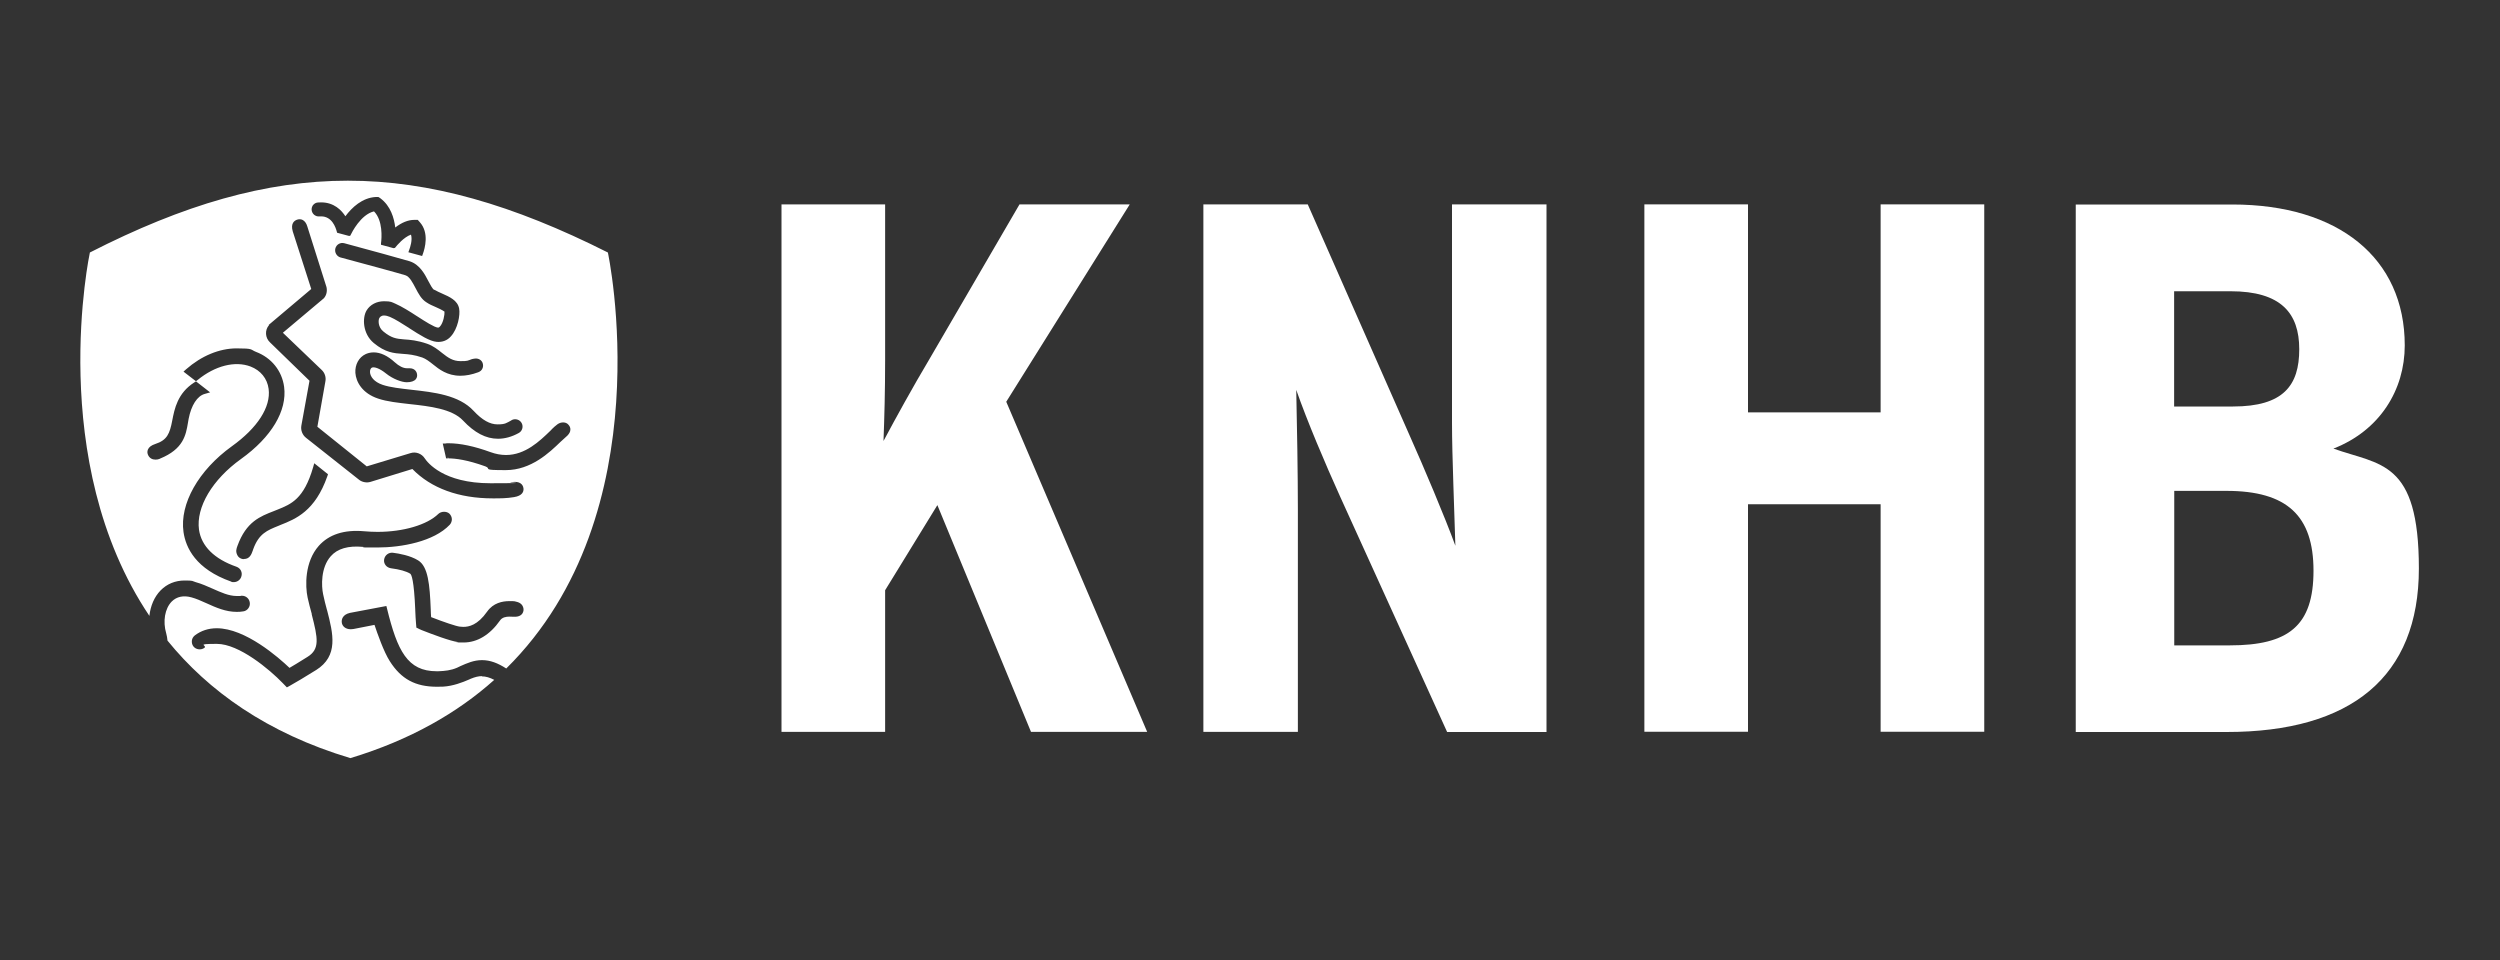
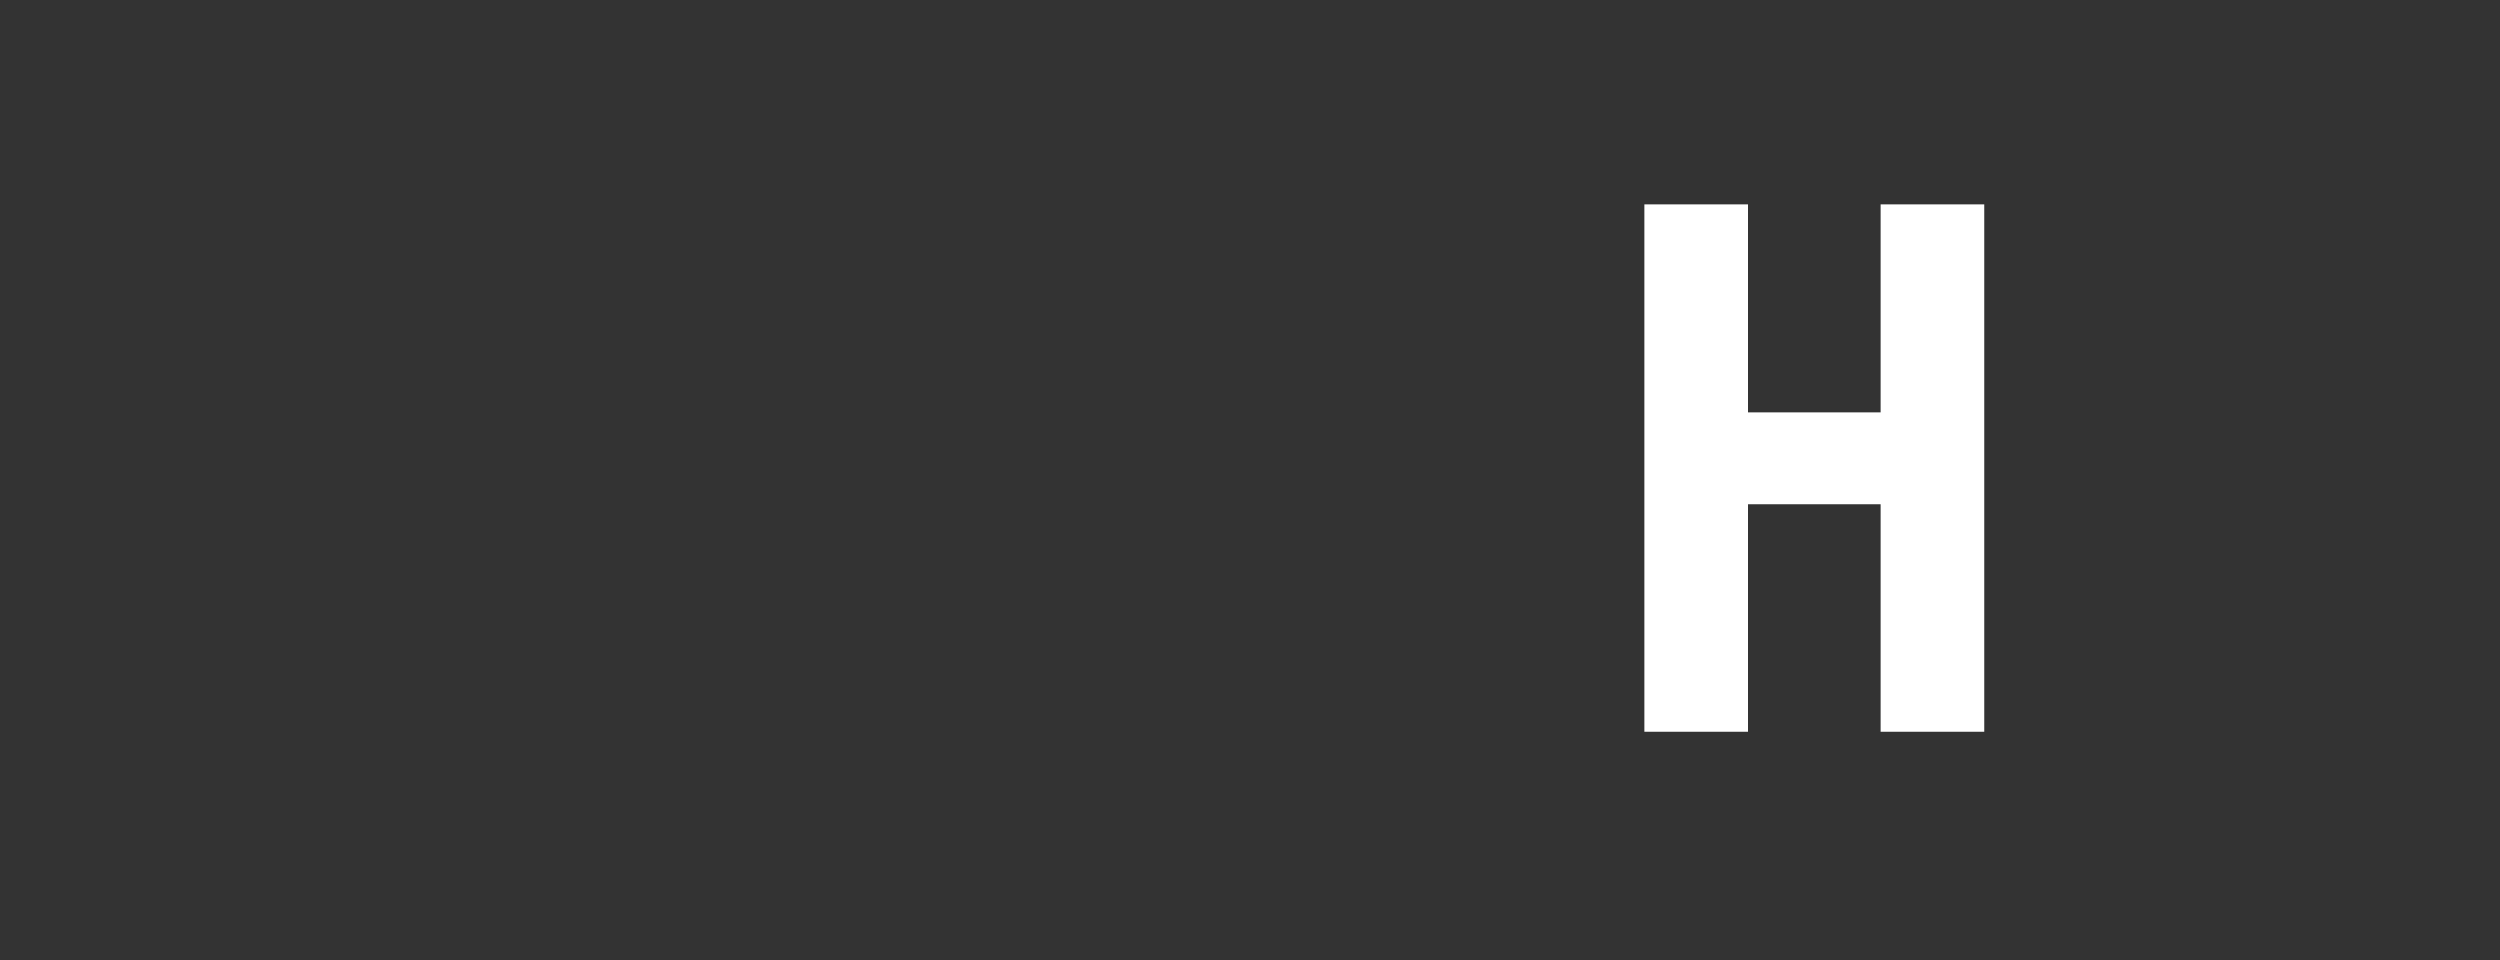
<svg xmlns="http://www.w3.org/2000/svg" id="Laag_1" version="1.1" viewBox="0 0 2000 768">
  <rect x="0" y="0" width="2000" height="768" fill="#333333" stroke="none" />
  <defs>
    <style>
      .st0 {
        fill: #fff;
      }
    </style>
  </defs>
  <g>
    <polygon class="st0" points="1587.4 585.4 1587.4 163.5 1504.5 163.5 1504.5 329.9 1398.4 329.9 1398.4 163.5 1315.5 163.5 1315.5 585.4 1398.4 585.4 1398.4 403.4 1504.5 403.4 1504.5 585.4 1587.4 585.4" />
-     <path class="st0" d="M1237.2,585.4V163.5h-75.6v174.8c0,26.5,2,72.3,2.7,98.3-8.6-23.5-25.2-62.7-36.5-88l-81.6-185.1h-83.5v422h75.6v-177.8c0-26.5-.7-69.9-1.3-95.8,8.6,24.7,23.2,59.1,35.2,85.6l85.5,188.1h79.6Z" />
-     <path class="st0" d="M917.7,585.4l-112.7-264,98.8-157.9h-88.2l-72.3,124.2c-12.6,21.1-27.2,47.6-36.5,65.1.7-18.7,1.3-39.8,1.3-64.5v-124.8h-82.9v422h82.9v-113.3l41.8-68.1,74.9,181.4h92.9Z" />
-     <path class="st0" d="M1866.7,358.9c37.2-14.5,57.1-47,57.1-82.6,0-69.9-53.1-112.7-137.9-112.7h-125.3v422h120.7c99.5,0,153.8-44,153.8-130.8s-31.1-82.6-68.3-95.9ZM1739.3,233h45.1c40.4,0,55,17.5,55,46.4s-12.6,45.8-53,45.8h-47.1v-92.2ZM1783.8,516.3h-44.4v-123.6h41.8c48.4,0,69.6,19.9,69.6,63.9s-19.9,59.7-67,59.7Z" />
  </g>
  <g>
    <polygon class="st0" points="333.4 488.2 333.4 488.2 333.4 488.2 333.4 488.2" />
-     <path class="st0" d="M385.6,540.9c-2.8,0-5.6.7-9,2.1l-1.3.6c-5.5,2.4-12.9,5.2-20.6,5.7-1.8,0-3.5.1-5.1.1-17.3,0-28.7-6.1-37.8-20.5-4.8-7.5-9.9-22.1-12.2-29l-16.8,3.3c-.8.1-1.5.2-2.1.2-4.6,0-6.7-2.6-7.2-4.9-.6-3,.7-6.9,6.5-8.2l29.1-5.5.5,2c8.3,33.9,16.4,50.2,39.7,50.2s.9,0,1.3,0c5.5-.2,10.1-.7,15-2.8.6-.3,1.3-.6,1.9-.9l.8-.4c5.4-2.4,10.8-4.8,17.3-4.8s12.6,2.3,19.4,6.7c126.1-124.5,81.3-332.8,81.3-332.8-152.1-76.6-264.5-76.6-414.4,0,0,0-35.8,166.5,47.6,290.7.9-8,3.9-15.2,9-20.4,5.1-5.2,11.7-7.9,19.2-7.9s5.7.4,8.8,1.3c4.8,1.3,9.4,3.4,13.5,5.2,6.8,3,13,5.9,19.4,5.9s2.2,0,3.2-.2c.3,0,.6,0,1,0,3.1,0,5.7,2.2,6.2,5.3.3,1.6-.1,3.3-1.1,4.7-1,1.4-2.5,2.3-4.1,2.5-1.6.3-3.4.4-5.2.4-8.9,0-16.7-3.5-24.2-6.9-4.6-2.1-8.3-3.7-12-4.7-6.4-1.8-11.9-.6-15.8,3.3-5.5,5.6-7.3,15.8-4.4,25.6.5,1.8.8,3.7,1,5.7,32.5,40,79.3,73.9,146.3,94,48.2-14.6,85.8-36.4,115.1-62.6-3.6-1.9-6.8-2.8-9.9-2.8ZM418.6,489.2c-.7,2.9-3.6,4.4-7.4,4.2h-.3c-.6,0-1.9-.1-3.5-.1-2.4,0-5.7.5-7.4,3.1-8.1,11.5-18.2,17.6-29.2,17.6s-3.2-.2-4.1-.3c-6.2-.7-21.2-6.4-29.6-9.7l-.4-.2c0,0-2.4-1-2.7-1.3l-.9-.4-.3-3.6c-.3-2.9-.4-6.4-.6-10.2v-.5c-1-23.7-3-28.3-4.1-28.9-3.1-1.9-8.4-3.4-15.4-4.3-1.7-.3-3.2-1.1-4.2-2.4-1-1.3-1.5-2.9-1.2-4.6.5-3.4,3.6-5.8,7-5.4,4.9.6,13.9,2.2,20.2,6.1,8,4.9,9.3,19.3,10.1,39.3,0,2.2.2,4.3.3,6.1,10.3,4,20.1,7.3,22.9,7.6,1,.1,1.9.2,2.8.2,4.5,0,11.4-1.3,19.1-12.2,4.9-7,12.3-8.4,17.7-8.4s3.9.1,6.5.7c1.8.5,3.3,1.6,4.1,3,.8,1.5,1.1,3.1.6,4.8ZM441.3,343.5c1.7-1.6,3-2.9,4.7-4.1,2.8-2,6.5-1.9,8.4,0,1.4,1.4,2,2.8,1.9,4.4-.1,1.7-.8,3-2.3,4.6-.6.6-1.4,1.3-2.3,2.1-1.2,1-2.2,1.9-3.3,3-8.8,8.5-23.5,22.6-43.8,22.6s-10.9-1-16.3-3c-14.4-5.2-24-6.4-29.6-6.4l-.4-1.2h0v1.2c0,0-1.4,0-1.4,0l-2.7-11.9h2.1c.7-.2,1.5-.2,2.4-.2,9.5,0,20.8,2.4,33.7,7.1,4.1,1.5,8.3,2.3,12.4,2.3,15.4,0,26.9-11.1,35.3-19.2l1.3-1.3ZM409.3,336.1c2.9-1.6,6.5-.4,8,2.3,1.6,2.9.5,6.5-2.3,8-5.6,3.1-11.2,4.6-16.6,4.6-9.7,0-18.8-4.8-28-14.6-8.7-9.3-26.6-11.4-42.4-13.1-9.5-1.1-18.3-2-25.4-4.4-12.8-4.2-17.8-13.4-18.3-20.6-.4-6.6,2.8-12.5,8.2-15,1.3-.6,3.5-1.4,6.4-1.4,5.5,0,11.2,2.7,16.9,7.9,3.4,3.1,6.8,4.8,9.7,4.8.3,0,.5,0,.8,0,.5,0,.9,0,1.3,0,4.7,0,5.8,3.4,6,4.5.3,1.6,0,3-.9,4.2-1.3,1.6-3.8,2.5-7.3,2.5-3.9,0-11-2.5-16.7-7.1-4.7-3.8-9.2-5.5-11.2-4.6-1,.5-1.6,1.9-1.5,3.7.2,3.3,3,7.7,10.2,10.1,6,2,14.2,2.9,22.9,3.9,17.9,2,38.1,4.2,49.8,16.9,6.9,7.4,13,10.8,19.2,10.8s7-1.1,11-3.2ZM347.5,231.8c1.8,1.1,4.3,2.2,6.1,3,6.2,2.7,12.5,5.6,13.7,12,1,5.2-1.1,16.3-6.6,22.3-2.9,3.3-6.8,4.7-11.2,4.4-5.8-.5-13.3-5.3-22-10.9l-.4-.3c-5.4-3.4-10.9-7-15.2-8.8-1.6-.7-3.3-1.1-4.7-1.1-2.4,0-3.3,1.4-3.7,2-1,1.6-1.2,7.3,3.2,10.8,6.5,5.3,10.3,5.8,16.5,6.3,4.8.3,10.7.8,18.5,3.5,4.9,1.7,8.5,4.6,12,7.4,4.8,3.8,8.6,6.5,14.7,6.5s5.4-.3,9.1-1.6c.7-.2,2.4-.5,3.1-.5,2.6,0,4.7,1.4,5.5,3.6.5,1.5.5,3.1-.2,4.5-.6,1.3-1.7,2.3-3.3,2.9-5.1,1.9-9.9,2.8-14.3,2.8-10.5,0-17.1-5.2-21.9-9.1-2.9-2.3-5.6-4.4-8.6-5.5-6.4-2.2-11-2.6-15.5-2.9-7.2-.5-14-1-23.3-8.7-8.9-7.4-9.3-20.2-5.7-26.1,2.8-4.6,8-7.3,13.9-7.3s6.1.7,9.2,2c5.2,2.3,11.3,6.1,17.1,9.9l.5.3c5.7,3.7,13.5,8.7,16.4,8.9.3,0,.7,0,1.5-.8,2.8-3,3.9-9.8,3.7-12-.4-.3-1.9-1.4-6.9-3.6-2.8-1.2-5.3-2.3-7.5-3.8-4.1-2.5-6.4-6.9-8.8-11.5-2.4-4.5-4.7-9.1-8.1-10.2-4.4-1.4-37.1-10.3-51-14l-.8-.2c-1.5-.4-2.8-1.4-3.6-2.8-.8-1.4-1-3-.6-4.5.8-3.1,4-5,7.2-4.1,17.8,4.8,47.8,13,52.2,14.4,8.1,2.6,12.1,10.3,15,15.9,1.4,2.7,3.2,6.1,4.6,7ZM250.5,164c1-1.2,2.3-1.9,3.8-2,.9,0,1.8-.1,2.6-.1,10.4,0,16.4,6.4,19.4,11.1,5.3-7.1,13.5-14.8,24.3-15.4h2.1c0-.1,1.7,1.1,1.7,1.1,8.1,6.1,10.9,15.7,11.8,23.3,5.2-4,10.3-6.1,15.2-6.1h2.8s1.7,1.9,1.7,1.9c7.5,8.4,4.1,20.7,2.3,25.6l-.5,1.4-11-3,.6-1.7c.9-2.4,2.8-8.1,1.5-12.4-5.8,2-11.4,8.8-12.5,10.2l-.3.4-.9.2h-.4s-9.9-2.7-9.9-2.7v-1.1c.6-4.4,1.6-18.3-5.6-25.6-10.6,2.5-17.8,17-18.6,18.7l-.5.9h-1.1l-9.3-2.5-.2-.7c-1-3.8-4-12.4-12.6-12.4s-.9,0-1.4,0c-1.5.2-2.9-.3-4.1-1.2-1.2-1-1.9-2.3-2.1-3.9-.1-1.5.3-2.9,1.3-4.2ZM215,259.9l34-28.7-14.8-46.1c-1.9-6.5,1.4-8.7,3.6-9.4,1.5-.5,3.1-.4,4.4.3,1.6.9,2.9,2.6,3.6,5l15.4,48.7c.7,3.2,0,6.5-2.1,8.9l-32.8,27.6,31,29.7c2.5,2.3,3.7,5.9,3,9.3l-6.4,36.2,39.5,31.7,35-10.6c4.2-1.4,9,.4,11.4,4.2,2.2,3.3,14.9,19.9,52.6,19.9s11-.5,16.6-1h1.2c5-.6,8.2,1.4,8.6,5.2.2,2.5-.9,5.8-7.6,6.9-5.8,1-11.5,1-16.6,1h-.3c-27.2,0-49.4-8.1-64.4-23.5l-33.5,10.3c-2.9.9-6.5.3-8.9-1.5l-42.6-33.7c-3-2.3-4.5-6.2-3.8-9.9l6.5-35.8-31.6-30.7c-3.9-3.6-4.3-9.8-.8-13.8ZM127.9,367c-1.1.5-2.3.7-3.5.7-2.6,0-4.7-1.2-5.8-3.4-.8-1.5-.9-3.1-.3-4.6.8-2,2.8-3.5,5.9-4.5,9.6-3.1,11.6-8.4,13.6-18.8,1.8-9.3,4.2-21.9,17.7-30.5l1.3-.8,11.3,8.8-4.2,1.2c-6.1,1.6-10.9,9.1-13,20-.2,1-.4,2-.5,2.9-1.7,10.1-3.6,21.2-22.4,28.9ZM193,461.5c-.9,2.5-3.3,4.2-5.9,4.2s-1.4-.1-2.1-.4c-28.4-10-36.4-27.1-38.2-39.7-3.2-22.5,12-49.4,38.7-68.6,20.5-14.7,31.3-31.4,29.4-45.9-1.1-8.3-6.4-14.8-14.5-17.9-12.4-4.7-28.4-.6-42.2,10.7l-1.4,1.1-10-7.7,2-1.8c12.4-10.9,26.8-16.8,40.5-16.8s10.7.9,15.5,2.8c12.4,4.7,20.8,15.2,22.5,28,2.5,19.1-10.1,40.2-34.5,57.7-22.9,16.4-36.1,38.6-33.6,56.6,1.9,13.1,12.2,23.4,30,29.6,1.6.6,2.9,1.7,3.6,3.2.7,1.5.8,3.2.2,4.8ZM195,447.3c-.6,0-1.2-.1-1.8-.3-1.5-.5-2.7-1.5-3.4-3-1.4-2.9-.7-5,.2-7.4,7-19.3,18.2-23.5,29-27.7,1.2-.5,2.1-.8,3-1.2,10.9-4.4,21.1-8.4,28.5-33.9l.9-3.2,11,8.8-.5,1.5c-9.8,28-25.2,34.2-37.6,39.1l-1.4.6c-9.2,3.7-15.8,6.3-20.3,18.7l-.4,1.2c-1,2.8-2.4,6.7-7,6.7ZM252.6,536.2c-8.5,5.3-16,9.8-21.4,12.8l-1.7.9-3.4-3.5c-10.4-10.8-34.8-31.3-52.6-31.3s-7.3,1.1-10,3.2c-2.8,2-6.8,1.4-8.8-1.2-1-1.3-1.4-3-1.2-4.7.2-1.6,1.1-3.1,2.4-4.1,5-3.8,10.9-5.7,17.5-5.7,22.9,0,49.5,23.4,58.2,31.7,2.7-1.6,7.3-4.3,14.4-8.8,10-6.2,8.3-14.9,3.4-33.9v-.5c-1.3-4.5-2.3-8.6-3.3-13-2-9.3-2.4-28.6,8.9-41.4,8.2-9.2,20.4-13.1,36.3-11.7,3.6.3,7.2.5,10.7.5,20.6,0,39.7-5.6,48.7-14.4,2.2-2.1,6.5-2.3,8.8-.2,1.2,1.2,1.9,2.7,2,4.4,0,1.7-.6,3.3-1.7,4.5-12.7,13.4-38.4,18.2-58.1,18.2s-7.7-.2-11.4-.5c-11.7-1.1-20.4,1.4-25.7,7.5-8.1,9.1-7.5,23.9-6.1,30.4.9,4.4,2,8.6,3,12.3l.2.6c4.8,18.7,9.3,36.4-8.9,47.8Z" />
  </g>
</svg>